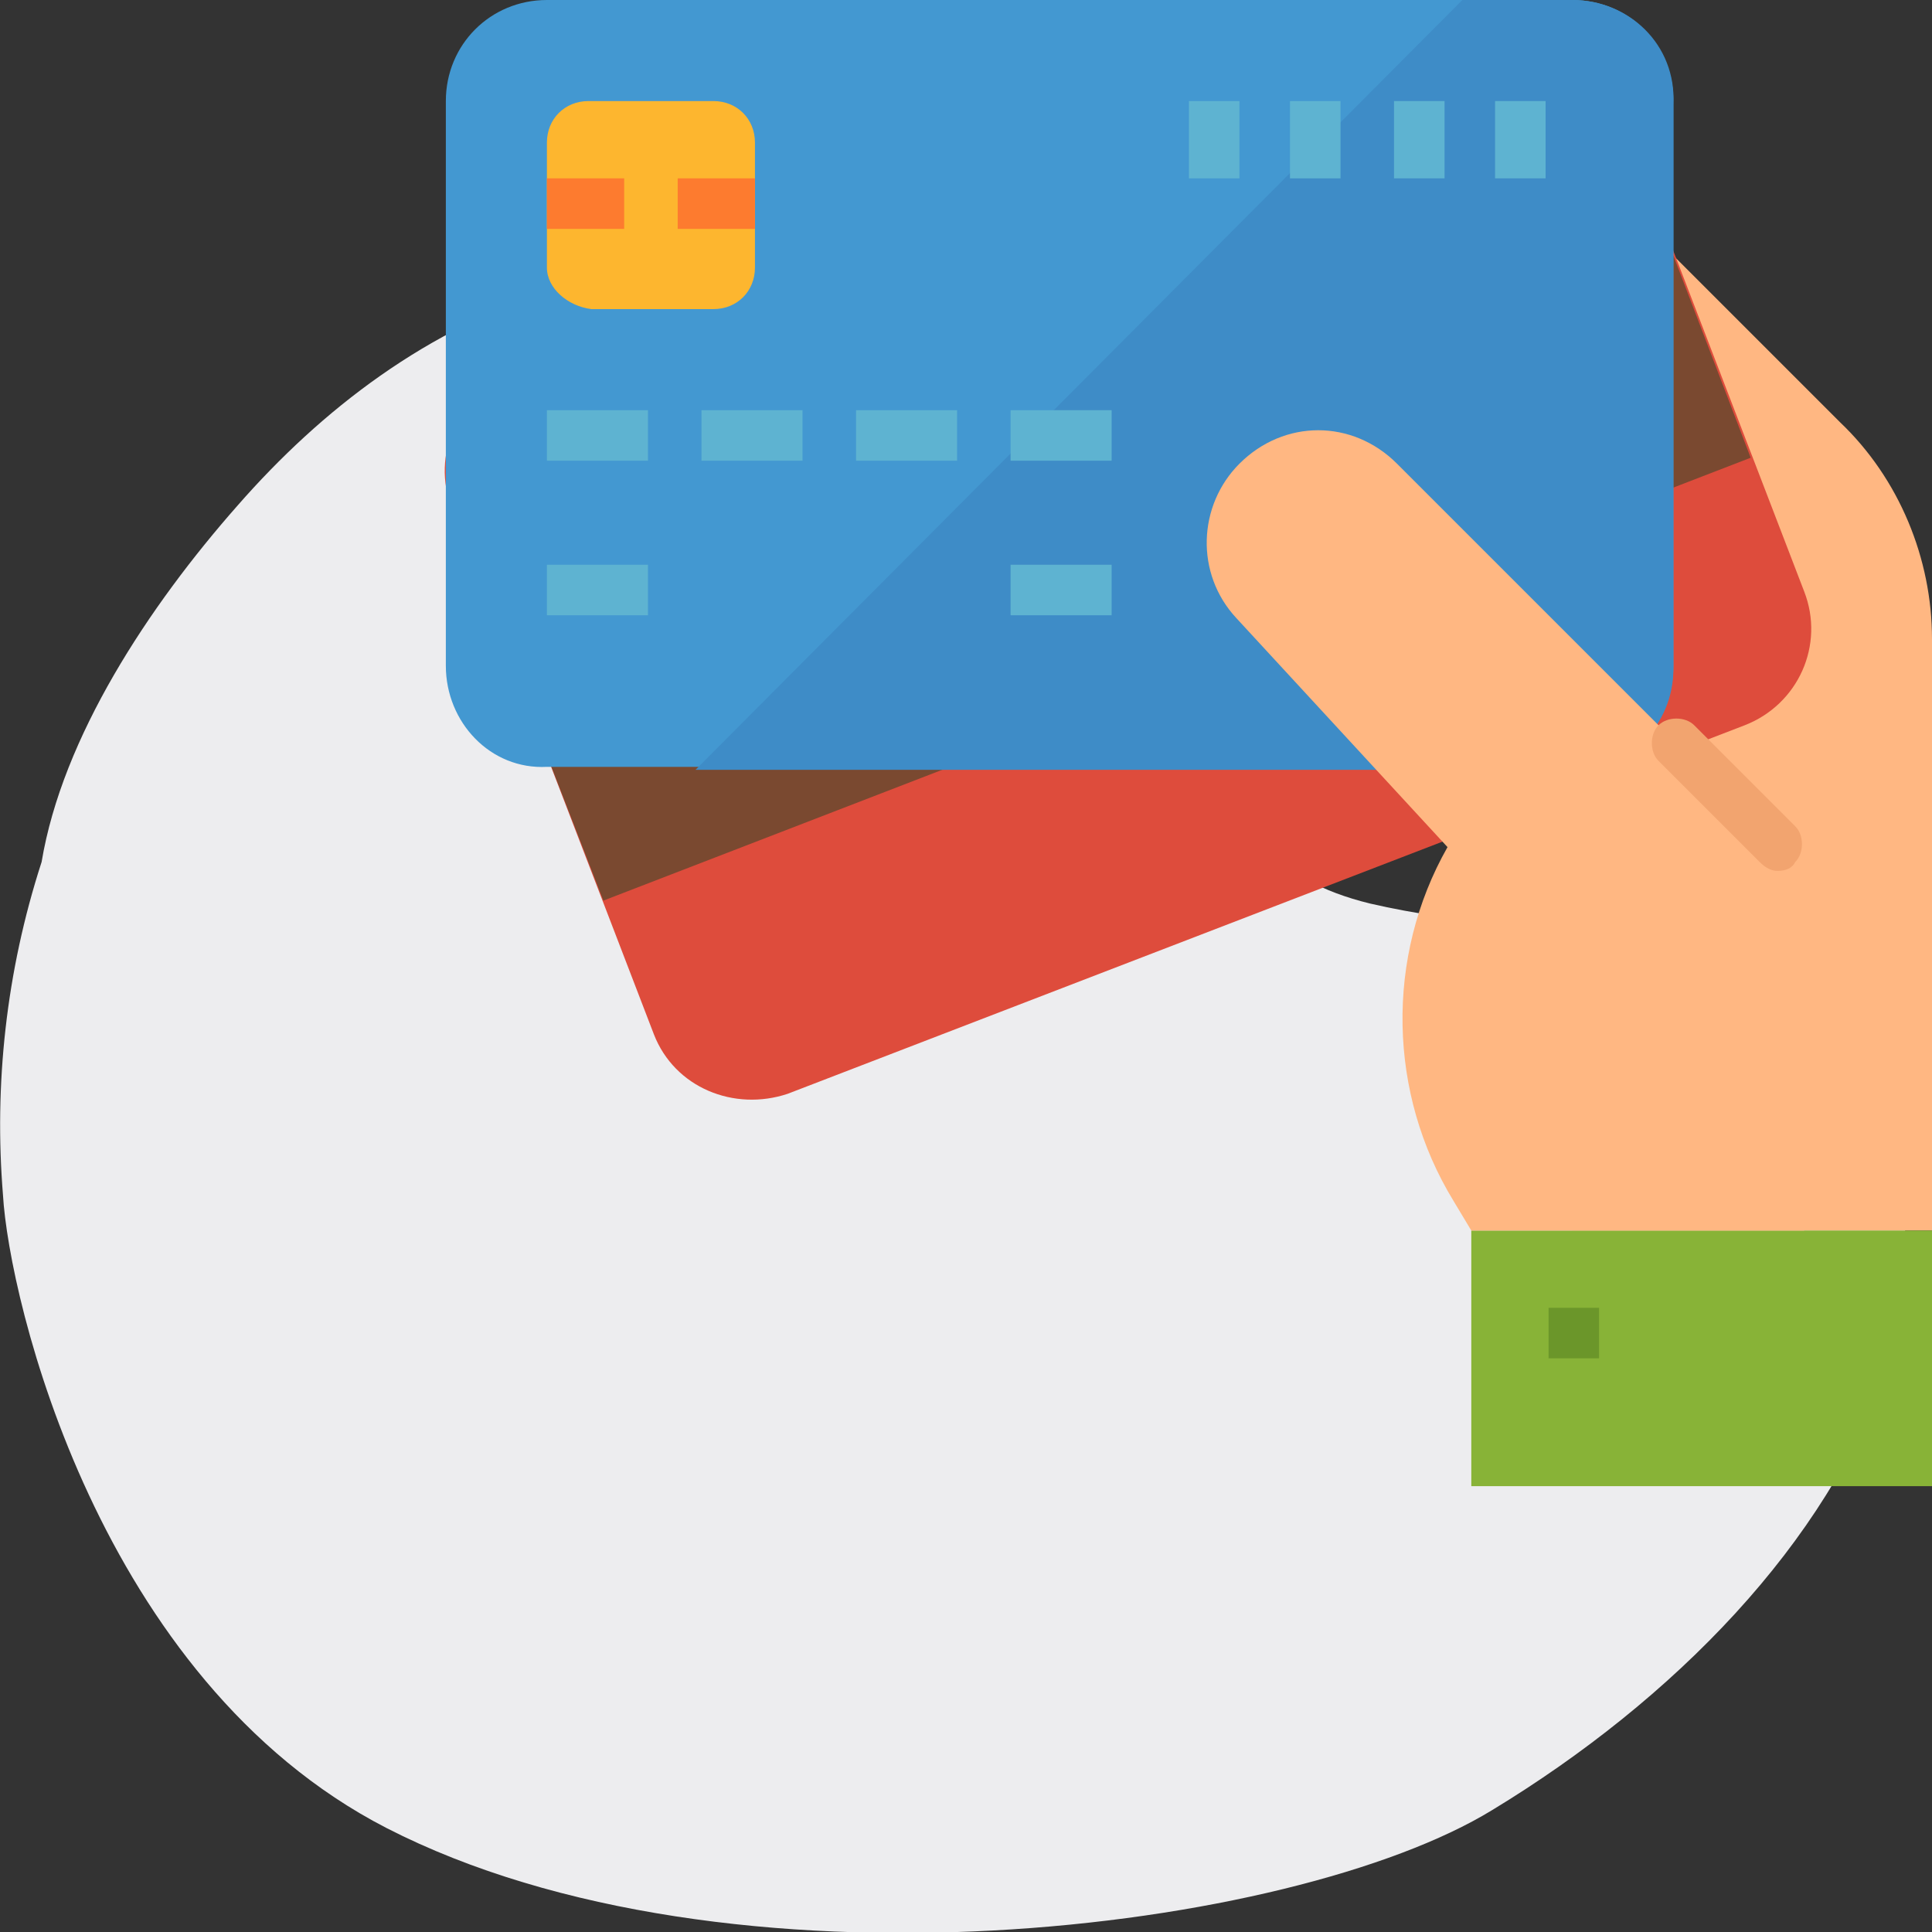
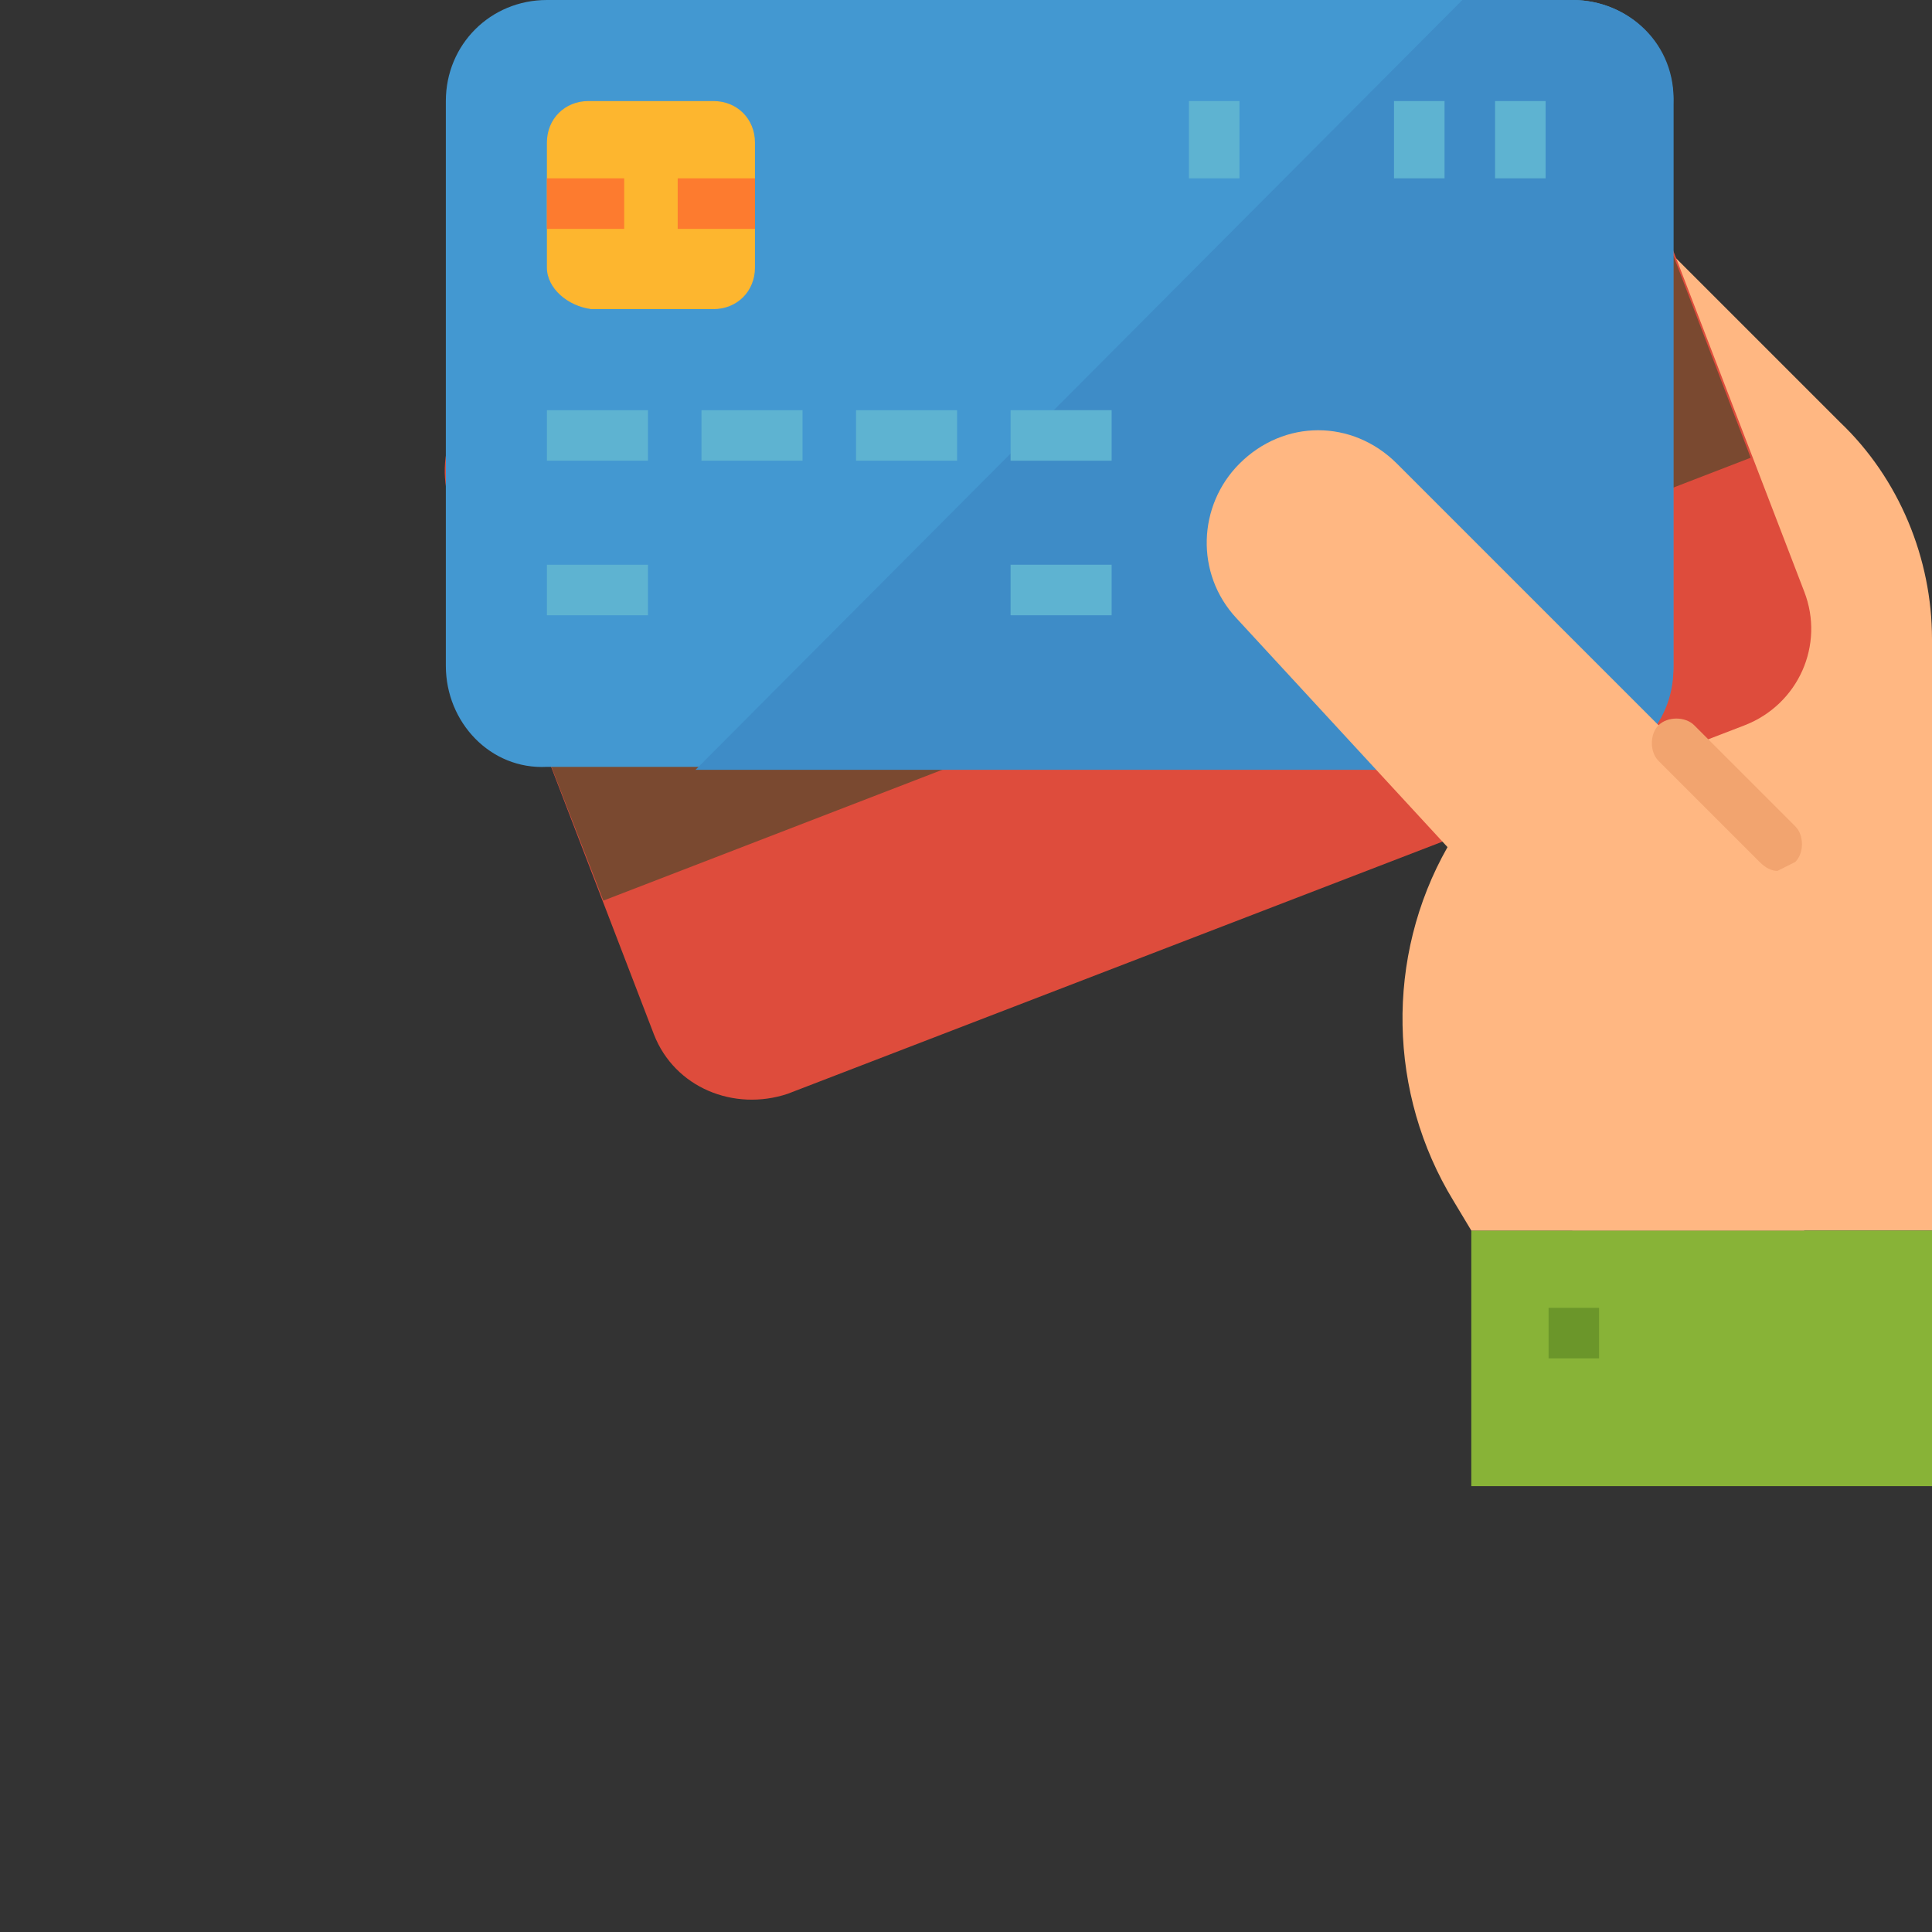
<svg xmlns="http://www.w3.org/2000/svg" version="1.1" id="Layer_1" x="0px" y="0px" width="65px" height="65px" viewBox="0 0 65 65" style="enable-background:new 0 0 65 65;" xml:space="preserve">
  <rect x="0" y="0" width="65" height="65" fill="#333333" stroke="none" />
  <style type="text/css">
	.st0{fill:#EDEDEF;}
	.st1{fill:#FFB782;}
	.st2{fill:#DE4C3C;}
	.st3{fill:#7A4930;}
	.st4{fill:#4398D1;}
	.st5{fill:#3E8CC7;}
	.st6{fill:#5EB3D1;}
	.st7{fill:#88B337;}
	.st8{fill:#6B962A;}
	.st9{fill:#FDB62F;}
	.st10{fill:#FD7B2F;}
	.st11{fill:#F2A46F;}
</style>
-   <path class="st0" d="M50.2,60.9c6.1-3.7,11.3-9,13.3-14.9c2.2-6.5-1.5-11.9-8.1-13.9c-2.9-0.9-6.3-1-9.3-1.7  c-3.3-0.8-4.7-2.7-5.5-5.5c-1.7-6.1-4-12.2-11.1-14.8c-3.1-1.2-7-1.5-10.7-0.4C14.4,11,10.8,13.8,8,17c-3,3.4-5.9,7.8-6.6,12  c-1.2,3.7-1.6,7.5-1.3,11.2C0.3,43.7,3.3,56.5,13,61.5C24.5,67.4,43.5,65,50.2,60.9z" />
  <g id="surface1">
    <path class="st1" d="M61.9,14.2l-9-9v36.2H65V21.5C65,18.8,63.9,16.1,61.9,14.2z" />
    <path class="st2" d="M22,34.8l-6.8-17.7c-0.7-1.8,0.2-3.8,2-4.5L49.4,0.2c1.8-0.7,3.8,0.2,4.5,2l6.8,17.7c0.7,1.8-0.2,3.8-2,4.5   L26.5,36.8C24.7,37.4,22.7,36.6,22,34.8z" />
    <path class="st3" d="M56.3,8.6l-38.6,15l2.6,6.7l38.6-14.9L56.3,8.6z" />
    <path class="st4" d="M15,22.4v-19C15,1.5,16.5,0,18.4,0h34.5c1.9,0,3.4,1.5,3.4,3.4v19c0,1.9-1.5,3.4-3.4,3.4H18.4   C16.5,25.9,15,24.3,15,22.4z" />
    <path class="st5" d="M52.9,0h-3.7L23.4,25.9h29.5c1.9,0,3.4-1.5,3.4-3.4v-19C56.4,1.5,54.8,0,52.9,0z" />
    <path class="st6" d="M18.4,13.8h3.4v1.7h-3.4V13.8z" />
    <path class="st6" d="M18.4,19h3.4v1.7h-3.4V19z" />
    <path class="st6" d="M34,19h3.4v1.7H34V19z" />
    <path class="st6" d="M23.6,13.8h3.4v1.7h-3.4V13.8z" />
    <path class="st6" d="M28.8,13.8h3.4v1.7h-3.4V13.8z" />
    <path class="st6" d="M34,13.8h3.4v1.7H34V13.8z" />
    <path class="st6" d="M50.3,3.4h1.7V6h-1.7V3.4z" />
    <path class="st6" d="M46.9,3.4h1.7V6h-1.7V3.4z" />
-     <path class="st6" d="M43.4,3.4h1.7V6h-1.7V3.4z" />
    <path class="st6" d="M40,3.4h1.7V6H40V3.4z" />
    <path class="st7" d="M49.5,41.4H65V50H49.5V41.4z" />
    <path class="st1" d="M47,15.6c-1.5-1.5-3.8-1.5-5.3,0c-1.4,1.4-1.5,3.7-0.1,5.2l7.1,7.7c-2.1,3.7-2,8.3,0.2,11.9l0.6,1h11.2V29.3   L47,15.6z" />
    <path class="st8" d="M52.1,44h1.7v1.7h-1.7V44z" />
    <path class="st9" d="M18.4,9V4.8c0-0.8,0.6-1.4,1.4-1.4H24c0.8,0,1.4,0.6,1.4,1.4V9c0,0.8-0.6,1.4-1.4,1.4h-4.1   C19.1,10.3,18.4,9.7,18.4,9z" />
    <path class="st10" d="M18.4,6H21v1.7h-2.6V6z" />
    <path class="st10" d="M22.8,6h2.6v1.7h-2.6V6z" />
-     <path class="st11" d="M59.8,29.3c-0.2,0-0.4-0.1-0.6-0.3l-3.4-3.4c-0.3-0.3-0.3-0.9,0-1.2c0.3-0.3,0.9-0.3,1.2,0l3.4,3.4   c0.3,0.3,0.3,0.9,0,1.2C60.3,29.2,60.1,29.3,59.8,29.3z" />
+     <path class="st11" d="M59.8,29.3c-0.2,0-0.4-0.1-0.6-0.3l-3.4-3.4c-0.3-0.3-0.3-0.9,0-1.2c0.3-0.3,0.9-0.3,1.2,0l3.4,3.4   c0.3,0.3,0.3,0.9,0,1.2z" />
  </g>
</svg>